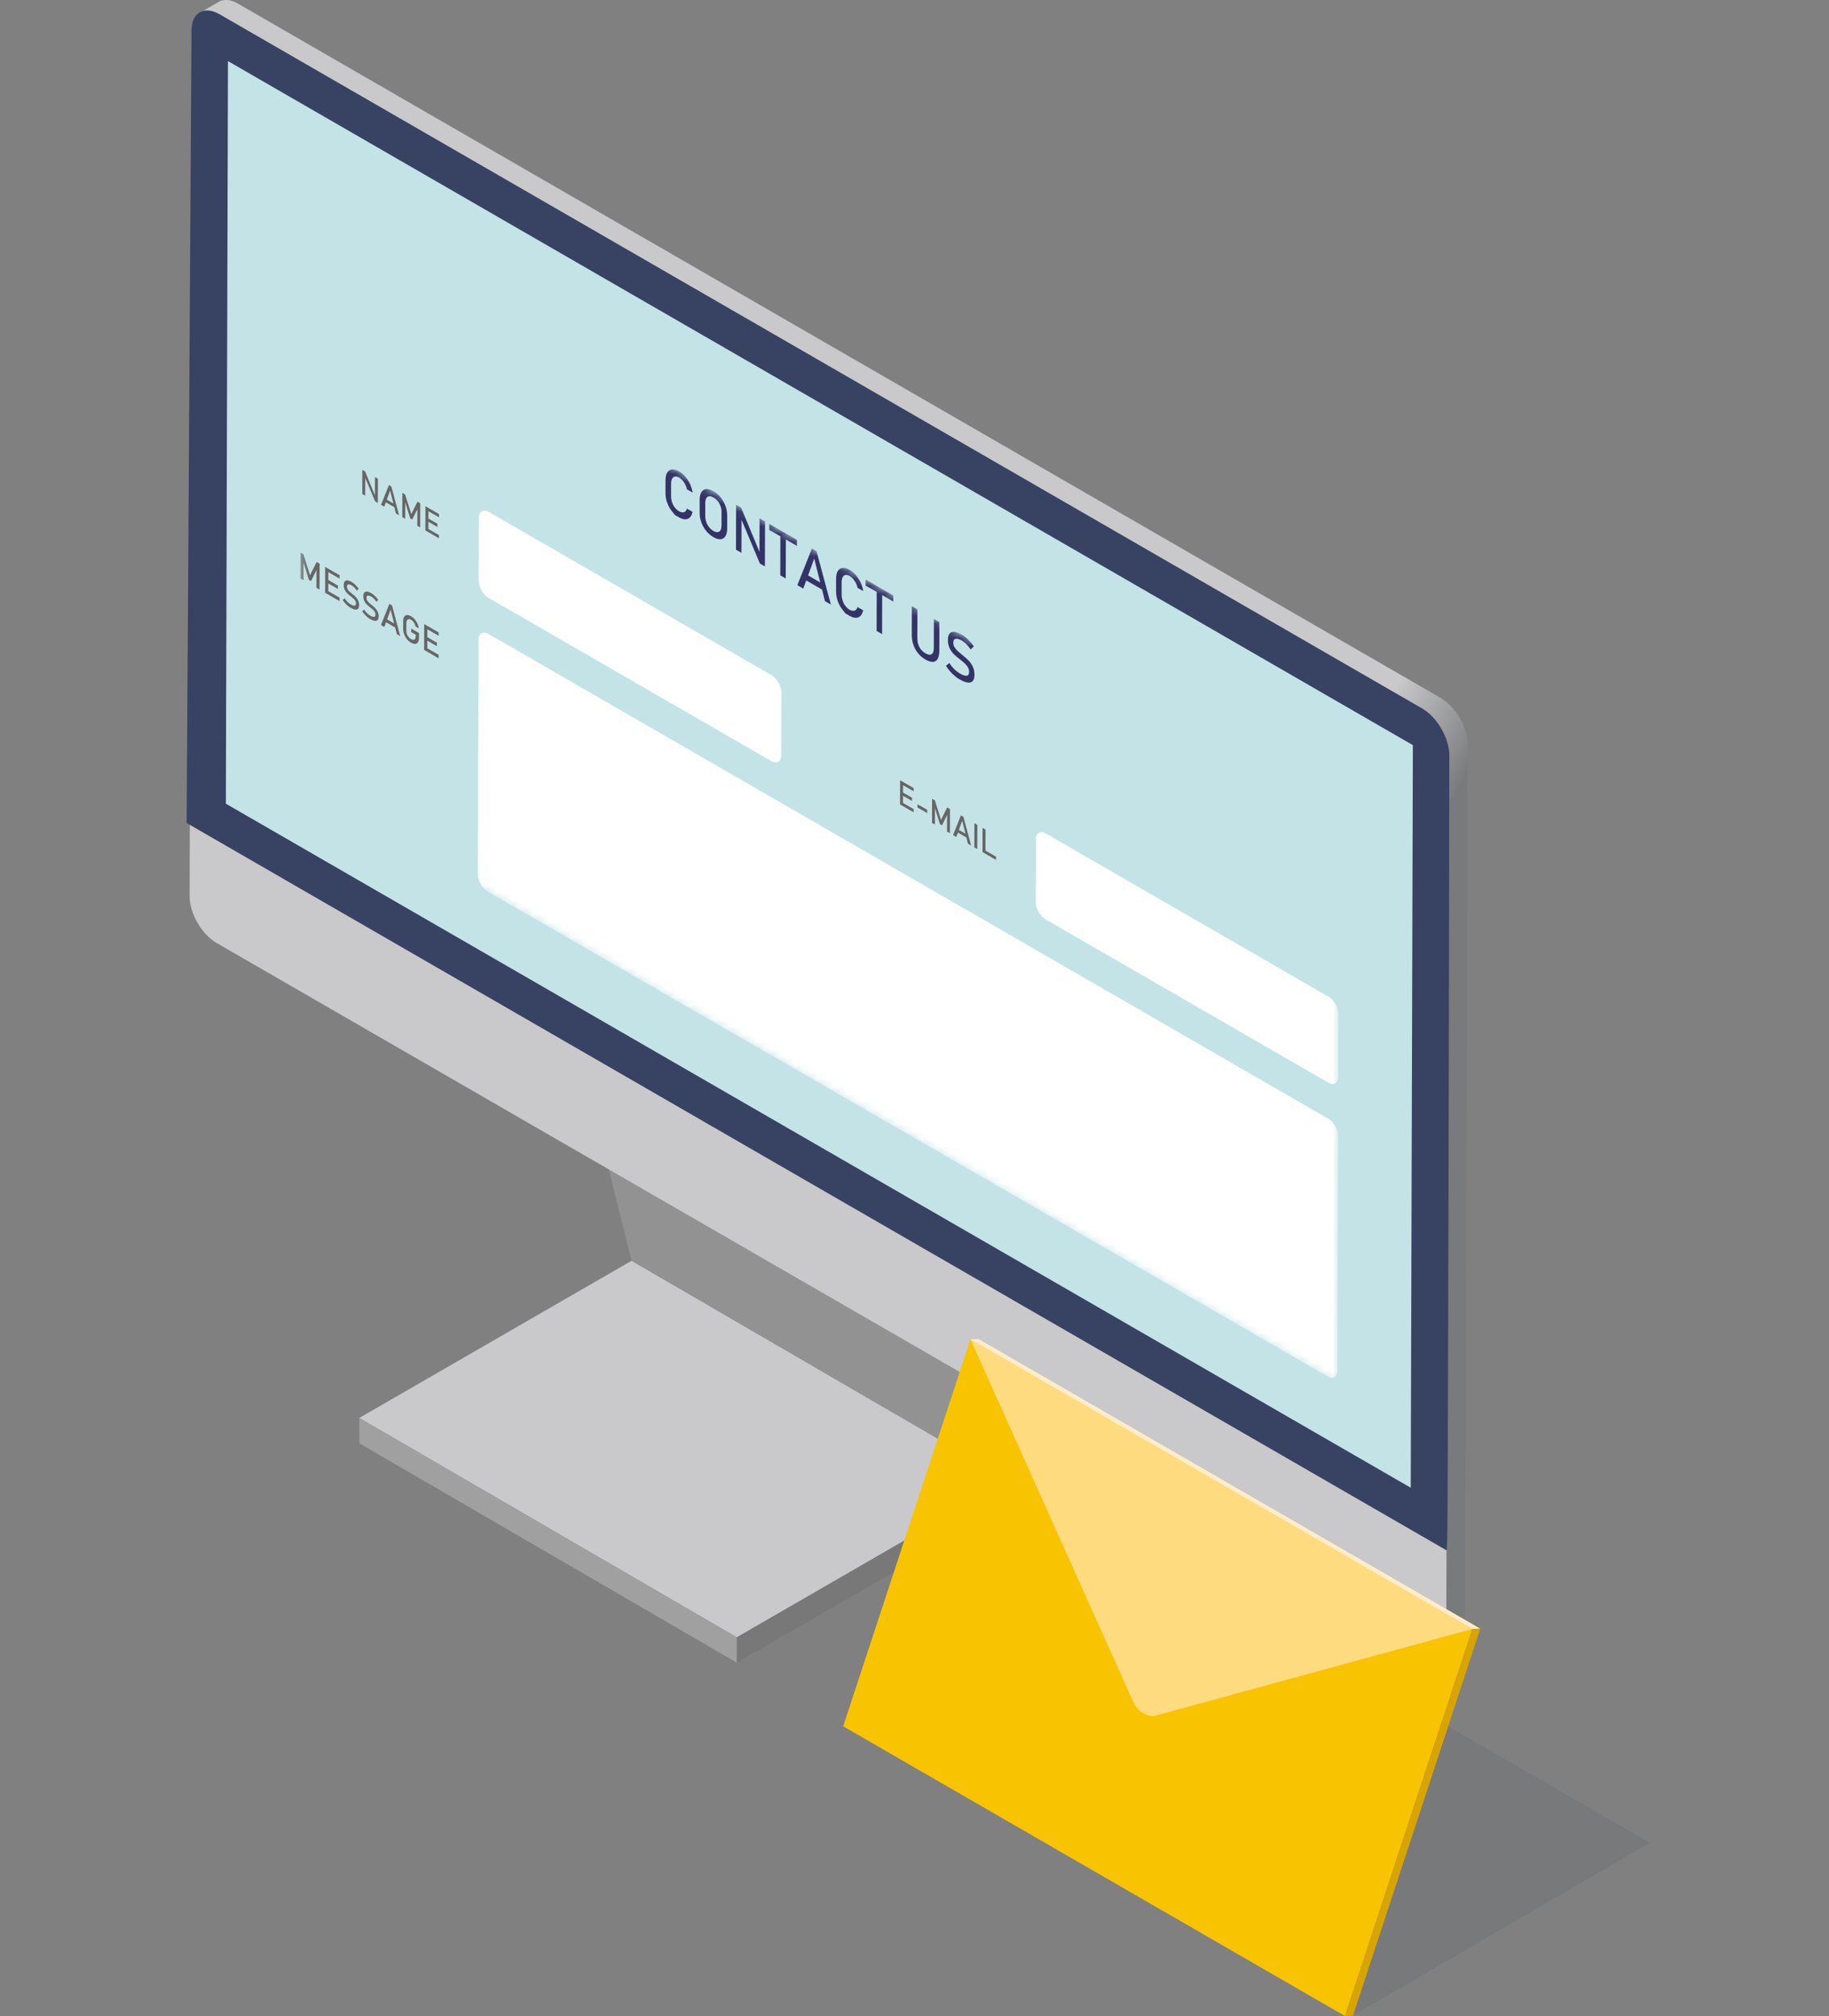
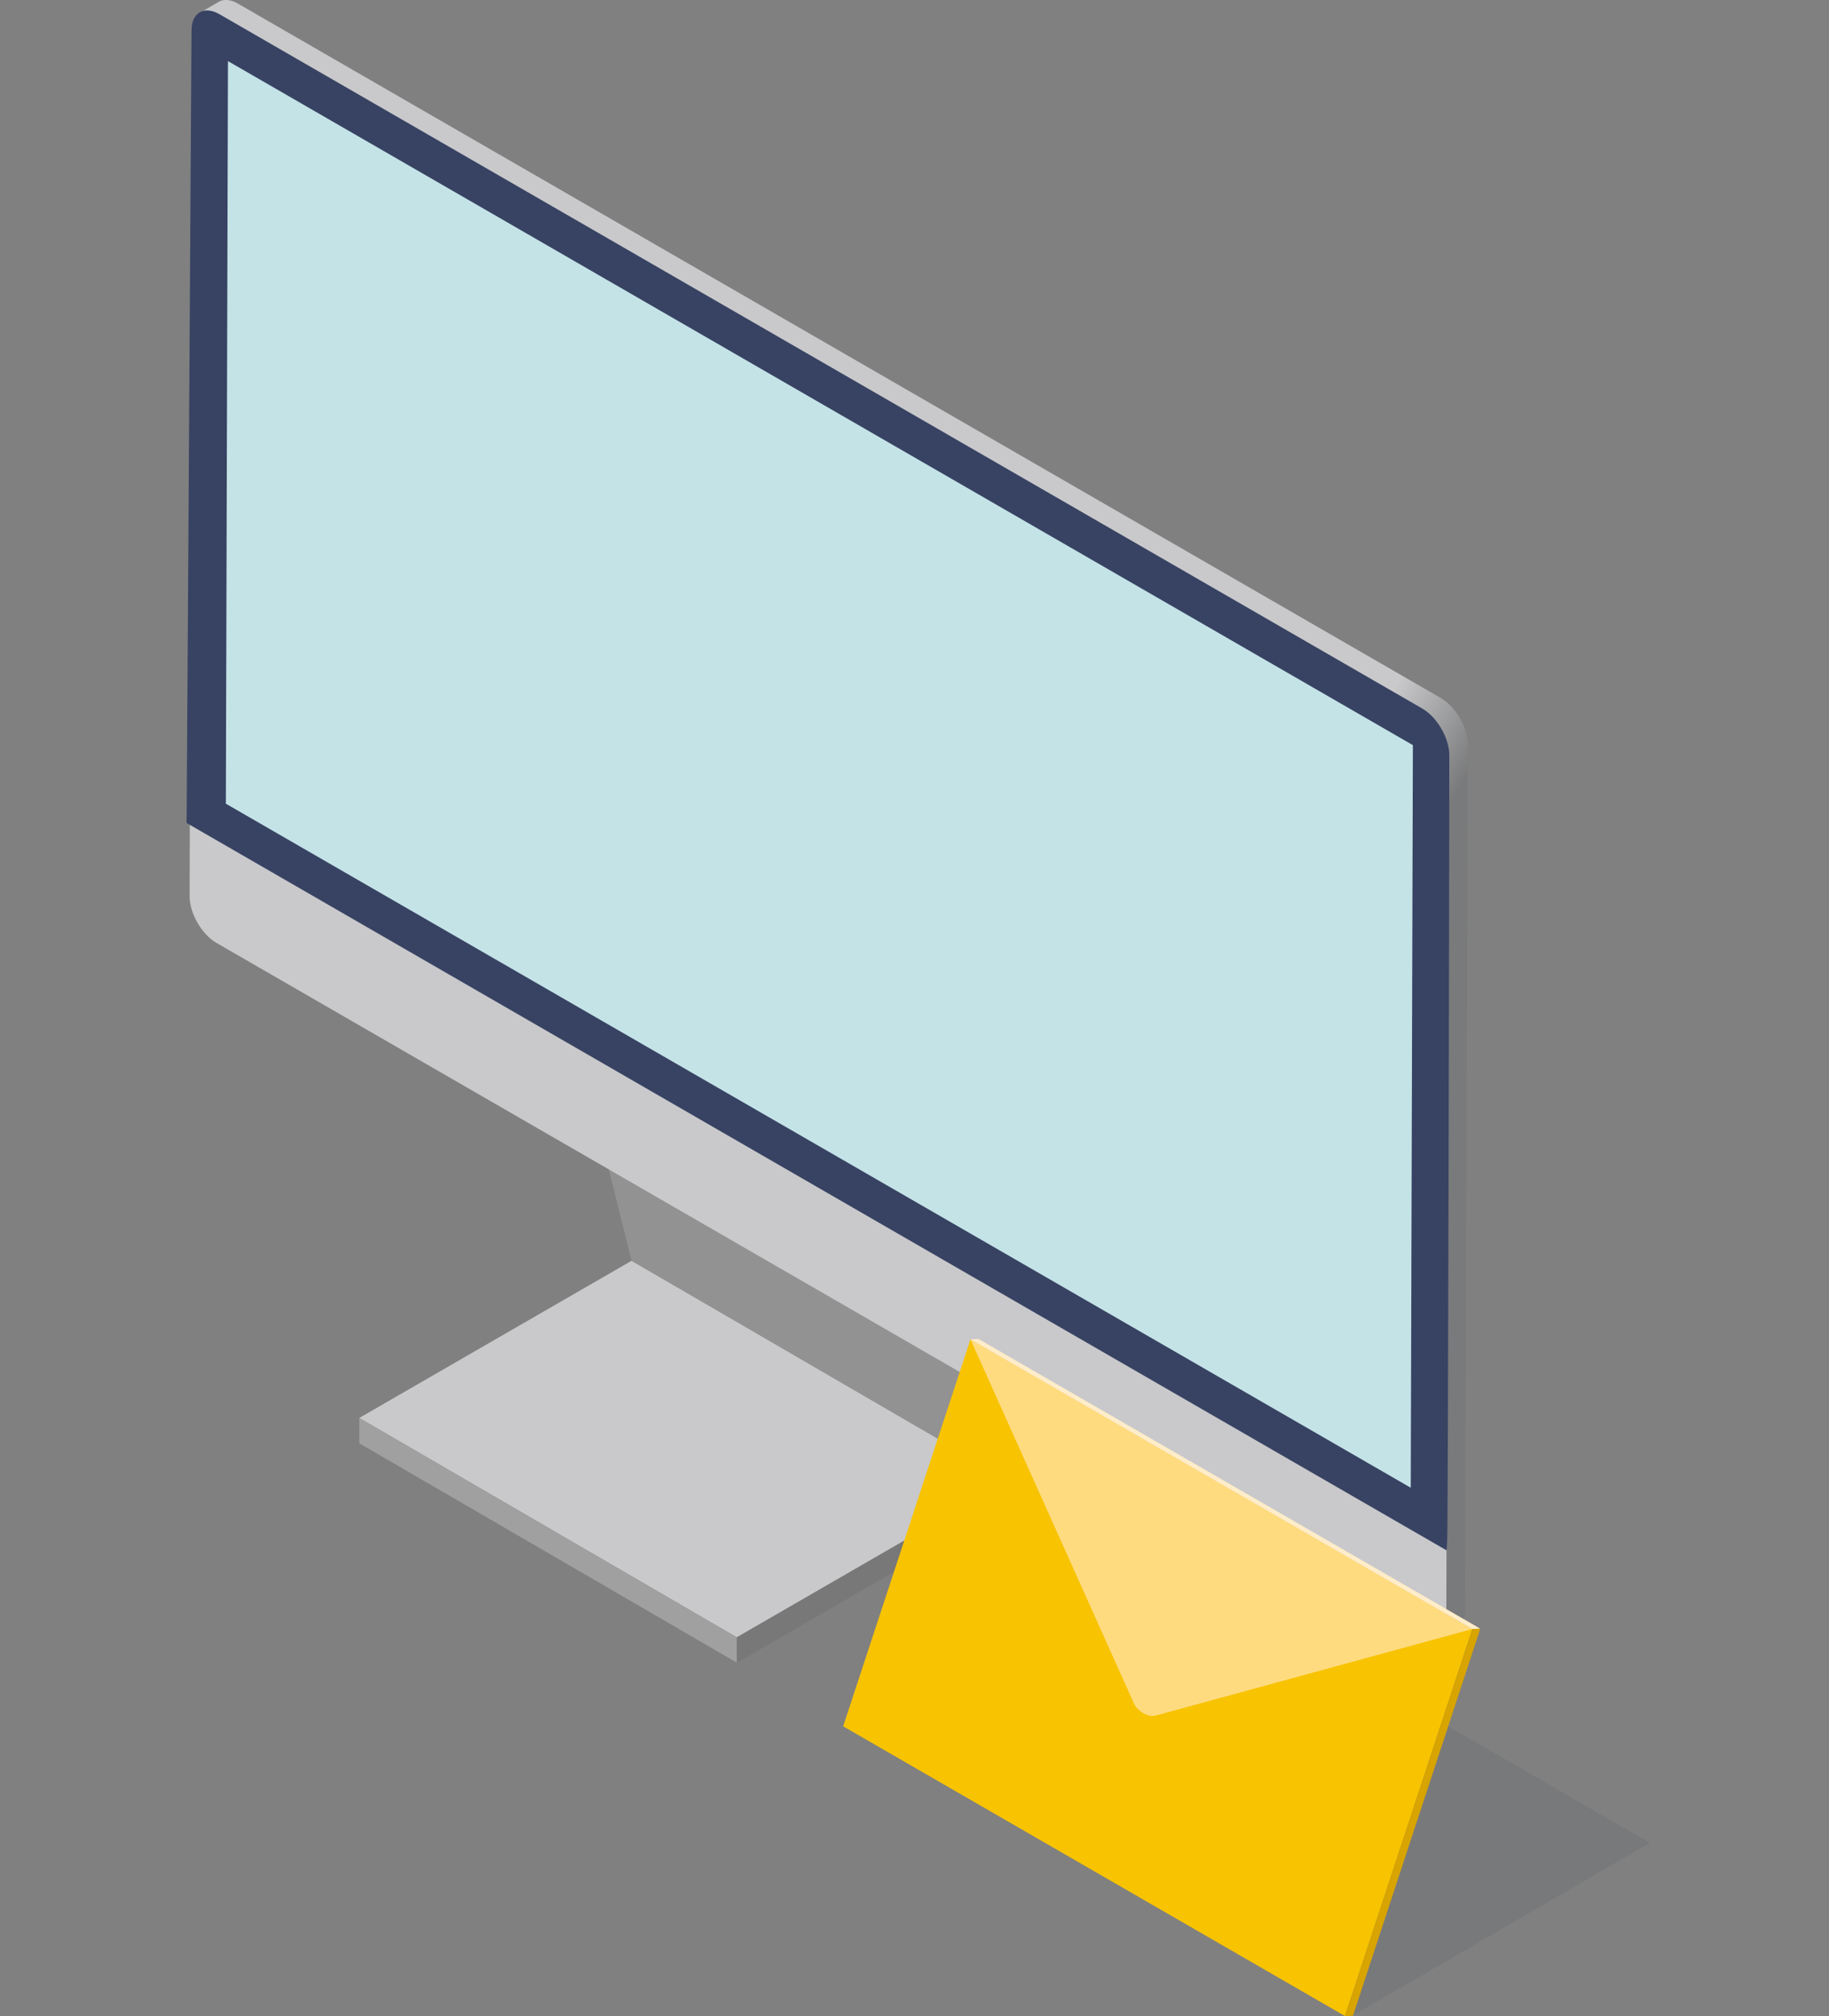
<svg xmlns="http://www.w3.org/2000/svg" width="245" height="270" viewBox="0 0 245 270" fill="none">
  <rect x="0" y="0" width="245" height="270" fill="#808080" stroke="none" />
  <path opacity="0.08" d="M158.602 210.791L118.68 233.985L181.077 270L220.999 246.8L158.602 210.791Z" fill="#212A3D" />
  <path d="M135.175 198.22L84.604 168.845L48.125 189.897L98.701 219.277L135.175 198.22Z" fill="#C9C9CB" />
  <path d="M98.701 219.277L48.125 189.896L48.137 193.297L98.707 222.673L98.701 219.277Z" fill="#A0A0A0" />
  <path d="M121.084 141.703L70.514 112.322L84.605 168.844L135.175 198.219L121.084 141.703Z" fill="#929292" />
  <path d="M124.039 139.998L73.469 110.616L70.514 112.323L121.084 141.704L124.039 139.998Z" fill="#C1C1C1" />
  <path d="M121.083 141.704L135.175 198.219L98.701 219.277L98.707 222.672L135.186 201.62L138.142 199.914L138.13 196.518L124.039 139.997L121.083 141.704Z" fill="#787878" />
  <path d="M28.693 1.66C28.653 1.643 28.606 1.631 28.566 1.614C28.496 1.59 28.426 1.573 28.357 1.556C28.316 1.544 28.275 1.532 28.235 1.527C28.183 1.515 28.124 1.509 28.066 1.497C28.014 1.492 27.956 1.48 27.898 1.474C27.823 1.474 27.747 1.474 27.677 1.474C27.654 1.474 27.631 1.474 27.613 1.474C27.521 1.48 27.428 1.492 27.341 1.509C27.323 1.509 27.306 1.521 27.282 1.521C27.207 1.538 27.137 1.556 27.073 1.579C27.056 1.579 27.044 1.59 27.027 1.59C26.94 1.625 26.859 1.66 26.783 1.706C27.625 1.219 28.467 0.726 29.315 0.238C29.332 0.226 29.349 0.215 29.367 0.203C29.419 0.174 29.471 0.151 29.529 0.128C29.535 0.128 29.547 0.128 29.553 0.122C29.57 0.116 29.587 0.11 29.605 0.104C29.64 0.093 29.675 0.081 29.709 0.07C29.744 0.058 29.779 0.052 29.814 0.046C29.831 0.046 29.849 0.035 29.872 0.035C29.884 0.035 29.895 0.029 29.907 0.023C29.977 0.012 30.052 0.006 30.133 0H30.215C30.278 0 30.337 0 30.395 0C30.406 0 30.418 0 30.429 0.006C30.488 0.006 30.54 0.017 30.598 0.023C30.644 0.023 30.679 0.029 30.726 0.035C30.743 0.035 30.755 0.046 30.772 0.046C30.807 0.058 30.847 0.07 30.882 0.075C30.952 0.093 31.022 0.11 31.091 0.133C31.138 0.145 31.184 0.163 31.231 0.18C31.265 0.192 31.294 0.203 31.329 0.215C31.347 0.221 31.37 0.232 31.387 0.244C31.55 0.313 31.712 0.389 31.881 0.488L193.004 93.483C193.004 93.483 193.039 93.506 193.056 93.511C193.074 93.523 193.091 93.54 193.109 93.552C193.289 93.662 193.457 93.784 193.631 93.918C193.649 93.929 193.66 93.935 193.678 93.947C193.683 93.953 193.695 93.964 193.701 93.97C193.765 94.022 193.823 94.075 193.887 94.133C193.933 94.173 193.979 94.208 194.026 94.254C194.032 94.26 194.043 94.266 194.049 94.272C194.084 94.301 194.113 94.33 194.142 94.359C194.194 94.411 194.252 94.463 194.305 94.516C194.328 94.539 194.345 94.562 194.368 94.585C194.398 94.614 194.427 94.643 194.45 94.672C194.479 94.707 194.514 94.736 194.543 94.771C194.589 94.829 194.636 94.881 194.682 94.933C194.699 94.951 194.711 94.968 194.728 94.986C194.734 94.997 194.746 95.003 194.752 95.015C194.816 95.096 194.885 95.177 194.943 95.259C194.961 95.282 194.978 95.299 194.99 95.322C195.007 95.346 195.019 95.363 195.036 95.386C195.065 95.427 195.094 95.468 195.123 95.508C195.181 95.589 195.234 95.671 195.292 95.758C195.35 95.839 195.402 95.926 195.454 96.013C195.477 96.054 195.501 96.094 195.524 96.129C195.536 96.152 195.547 96.17 195.559 96.193C195.576 96.216 195.588 96.245 195.605 96.274C195.657 96.367 195.704 96.454 195.75 96.547C195.75 96.559 195.762 96.57 195.774 96.582C195.774 96.599 195.785 96.611 195.791 96.628C195.826 96.698 195.855 96.762 195.895 96.832C195.919 96.884 195.942 96.936 195.965 96.988C195.977 97.017 195.988 97.04 196 97.064C196.012 97.087 196.023 97.116 196.029 97.139C196.081 97.249 196.122 97.365 196.168 97.476C196.215 97.603 196.255 97.737 196.302 97.859C196.302 97.876 196.302 97.888 196.308 97.9C196.343 98.004 196.372 98.114 196.401 98.225C196.406 98.265 196.424 98.306 196.43 98.341V98.346C196.482 98.555 196.517 98.758 196.54 98.962C196.546 99.008 196.552 99.055 196.557 99.107C196.581 99.31 196.598 99.507 196.598 99.705L196.267 215.731C196.267 216.862 195.861 217.663 195.21 218.035C194.368 218.528 193.527 219.016 192.685 219.509C193.335 219.126 193.741 218.331 193.741 217.199L194.067 101.173C194.067 100.976 194.049 100.778 194.032 100.575C194.032 100.529 194.02 100.477 194.014 100.43C193.985 100.233 193.95 100.03 193.904 99.826C193.892 99.78 193.875 99.728 193.863 99.676C193.834 99.571 193.805 99.467 193.776 99.362C193.689 99.084 193.59 98.805 193.469 98.532C193.457 98.509 193.445 98.48 193.434 98.451C193.381 98.329 193.323 98.213 193.265 98.097C193.254 98.079 193.248 98.062 193.242 98.045C193.172 97.917 193.109 97.783 193.033 97.656C193.021 97.638 193.01 97.615 192.998 97.592C192.853 97.337 192.691 97.093 192.516 96.861C192.499 96.837 192.482 96.808 192.458 96.785C192.371 96.669 192.29 96.559 192.197 96.448C192.185 96.431 192.168 96.419 192.156 96.402C192.081 96.309 192 96.222 191.918 96.135C191.889 96.1 191.86 96.071 191.831 96.036C191.762 95.961 191.692 95.891 191.616 95.822C191.587 95.787 191.553 95.758 191.518 95.723C191.471 95.677 191.419 95.636 191.367 95.595C191.303 95.537 191.239 95.473 191.164 95.421C191.146 95.404 191.129 95.392 191.105 95.38C190.926 95.241 190.746 95.114 190.554 94.997C190.525 94.98 190.496 94.957 190.461 94.939L29.349 1.962C29.187 1.869 29.024 1.788 28.862 1.724C28.809 1.701 28.751 1.677 28.693 1.654V1.66Z" fill="url(#paint0_linear_131_9503)" />
  <path d="M29.349 1.961C27.363 0.818 25.737 1.747 25.731 4.022L25.4 120.048C25.4 122.323 27.015 125.127 28.994 126.276L190.118 219.271C192.097 220.414 193.723 219.48 193.735 217.204L194.06 101.178C194.066 98.897 192.452 96.1 190.466 94.956L29.349 1.961Z" fill="#C9C9CB" />
  <path d="M25 110.216L25.035 110.239C31.915 114.209 193.584 207.535 193.729 207.604L193.764 207.616C193.834 207.616 193.878 206.066 193.897 202.967C193.915 200.21 193.932 196.159 193.95 190.917C193.979 182.095 194.014 169.796 194.048 154.357C194.106 128.069 194.141 101.445 194.141 101.179C194.141 98.868 192.521 96.048 190.513 94.887L29.389 1.898C28.815 1.567 28.257 1.398 27.74 1.398C26.48 1.398 25.662 2.432 25.656 4.028L25 110.216ZM188.898 199.113L30.33 107.586L30.614 8.311L189.183 99.832L188.898 199.107V199.113Z" fill="#384363" />
  <path d="M30.538 8.185L30.254 107.634L188.973 199.242L189.258 99.792L30.538 8.185Z" fill="#C4E3E7" />
  <mask id="mask0_131_9503" style="mask-type:luminance" maskUnits="userSpaceOnUse" x="40" y="33" width="140" height="153">
-     <path d="M40.166 104.888L40.363 33.92L179.354 114.14L179.151 185.108L40.166 104.888Z" fill="white" />
-   </mask>
+     </mask>
  <g mask="url(#mask0_131_9503)">
    <path d="M90.041 64.095C90.134 63.933 90.256 63.84 90.418 63.817C90.581 63.794 90.767 63.84 90.976 63.962C91.127 64.049 91.283 64.182 91.429 64.345C91.568 64.502 91.696 64.693 91.8 64.902C91.91 65.111 91.98 65.326 92.027 65.535L92.776 65.97C92.718 65.581 92.601 65.204 92.439 64.832C92.27 64.467 92.056 64.136 91.806 63.84C91.556 63.55 91.278 63.312 90.976 63.138C90.616 62.929 90.296 62.842 90.018 62.871C89.739 62.894 89.53 63.039 89.373 63.289C89.216 63.544 89.147 63.892 89.147 64.339V65.993C89.141 66.44 89.211 66.876 89.362 67.305C89.513 67.735 89.727 68.124 90 68.46C90.273 68.803 90.412 68.977 90.412 68.977C90.412 68.977 90.593 69.081 90.958 69.29C91.254 69.464 91.533 69.546 91.789 69.551C92.038 69.551 92.253 69.464 92.421 69.29C92.59 69.122 92.706 68.872 92.77 68.547L92.021 68.112C91.974 68.292 91.899 68.42 91.789 68.501C91.684 68.594 91.556 68.629 91.411 68.617C91.266 68.617 91.121 68.559 90.958 68.472C90.743 68.35 90.558 68.182 90.395 67.973C90.233 67.764 90.105 67.52 90.018 67.259C89.931 66.998 89.89 66.719 89.89 66.434V64.78C89.896 64.496 89.942 64.275 90.029 64.107L90.041 64.095Z" fill="#333366" />
    <path d="M95.567 65.784C95.202 65.575 94.882 65.482 94.603 65.505C94.319 65.529 94.104 65.662 93.953 65.912C93.802 66.156 93.721 66.504 93.721 66.945V68.646C93.715 69.093 93.791 69.522 93.942 69.946C94.093 70.37 94.307 70.752 94.592 71.101C94.865 71.443 95.19 71.722 95.556 71.931C95.921 72.14 96.247 72.239 96.525 72.215C96.804 72.192 97.019 72.058 97.176 71.809C97.327 71.559 97.408 71.217 97.408 70.776V69.075C97.408 68.634 97.338 68.199 97.187 67.775C97.036 67.351 96.821 66.968 96.543 66.62C96.264 66.272 95.939 65.993 95.573 65.784H95.567ZM96.647 70.37C96.647 70.642 96.607 70.851 96.514 71.014C96.427 71.165 96.299 71.252 96.13 71.263C95.962 71.281 95.77 71.228 95.556 71.101C95.341 70.979 95.149 70.805 94.987 70.602C94.818 70.393 94.696 70.166 94.603 69.905C94.516 69.644 94.47 69.383 94.47 69.11V67.345C94.47 67.078 94.522 66.864 94.615 66.713C94.702 66.562 94.83 66.475 94.998 66.463C95.161 66.446 95.353 66.498 95.567 66.62C95.782 66.742 95.974 66.916 96.142 67.119C96.305 67.322 96.432 67.554 96.525 67.81C96.612 68.065 96.659 68.332 96.653 68.599V70.364L96.647 70.37Z" fill="#333366" />
-     <path d="M99.273 67.985L98.605 67.602L98.588 73.621L99.32 74.039L99.331 69.616L101.787 75.466L102.461 75.855L102.478 69.836L101.746 69.412L101.735 73.905L99.273 67.985Z" fill="#333366" />
    <path d="M105.253 77.475L105.271 72.251L106.751 73.11L106.757 72.303L103.053 70.167V70.974L104.533 71.827L104.522 77.051L105.253 77.475Z" fill="#333366" />
    <path d="M106.809 78.369L107.598 78.827L107.999 77.736L110.118 78.961L110.507 80.51L111.297 80.969L109.381 73.83L108.754 73.47L106.803 78.38L106.809 78.369ZM109.88 78.009L108.243 77.063L109.067 74.805L109.874 78.009H109.88Z" fill="#333366" />
    <path d="M112.886 77.283C112.973 77.12 113.101 77.028 113.264 77.004C113.426 76.981 113.612 77.028 113.827 77.149C113.984 77.242 114.135 77.37 114.28 77.532C114.419 77.689 114.547 77.881 114.651 78.09C114.762 78.299 114.831 78.513 114.878 78.722L115.633 79.158C115.569 78.763 115.458 78.391 115.29 78.02C115.122 77.654 114.907 77.323 114.657 77.028C114.402 76.731 114.129 76.499 113.827 76.325C113.467 76.116 113.148 76.029 112.869 76.058C112.59 76.081 112.381 76.227 112.224 76.476C112.068 76.731 111.998 77.08 111.998 77.527V79.181C111.998 79.628 112.062 80.063 112.213 80.493C112.364 80.922 112.579 81.311 112.852 81.648C113.124 81.99 113.264 82.164 113.264 82.164C113.264 82.164 113.444 82.269 113.81 82.478C114.106 82.646 114.384 82.733 114.64 82.739C114.889 82.739 115.104 82.652 115.273 82.472C115.441 82.304 115.557 82.054 115.621 81.729L114.866 81.294C114.82 81.468 114.744 81.601 114.634 81.683C114.529 81.77 114.402 81.805 114.257 81.799C114.111 81.799 113.96 81.741 113.804 81.653C113.589 81.532 113.403 81.363 113.246 81.154C113.084 80.945 112.962 80.707 112.875 80.44C112.788 80.173 112.741 79.901 112.741 79.616V77.962C112.741 77.678 112.793 77.457 112.886 77.294V77.283Z" fill="#333366" />
    <path d="M118.159 84.921L118.171 79.697L119.657 80.556V79.749L115.959 77.613L115.953 78.42L117.439 79.273L117.422 84.497L118.159 84.921Z" fill="#333366" />
    <path d="M122.148 81.184L122.137 85.026C122.137 85.496 122.206 85.943 122.352 86.361C122.497 86.779 122.7 87.156 122.979 87.493C123.257 87.829 123.582 88.108 123.971 88.329C124.355 88.549 124.691 88.66 124.97 88.642C125.249 88.625 125.458 88.491 125.603 88.242C125.742 87.986 125.824 87.632 125.824 87.156L125.835 83.314L125.098 82.884L125.086 86.756C125.086 87.197 124.993 87.481 124.796 87.609C124.598 87.737 124.326 87.702 123.977 87.499C123.623 87.296 123.35 87.017 123.164 86.669C122.973 86.32 122.88 85.92 122.88 85.485L122.892 81.613L122.154 81.189L122.148 81.184Z" fill="#333366" />
    <path d="M129.498 90.488C129.289 90.528 128.993 90.435 128.615 90.215C128.337 90.052 128.07 89.855 127.832 89.617C127.588 89.373 127.373 89.106 127.17 88.787L126.711 89.17C126.879 89.437 127.065 89.681 127.257 89.901C127.448 90.128 127.663 90.331 127.89 90.517C128.116 90.702 128.226 90.795 128.226 90.795C128.226 90.795 128.354 90.871 128.604 91.016C129.01 91.248 129.358 91.381 129.643 91.41C129.933 91.439 130.148 91.37 130.305 91.196C130.456 91.027 130.531 90.749 130.531 90.383V90.371C130.531 89.977 130.467 89.629 130.322 89.315C130.177 89.002 130.003 88.735 129.788 88.508C129.573 88.282 129.312 88.044 128.993 87.788L128.958 87.754L128.917 87.725L128.894 87.701L128.871 87.684C128.598 87.469 128.389 87.284 128.232 87.138C128.081 86.993 127.953 86.831 127.849 86.657C127.744 86.483 127.698 86.285 127.698 86.082C127.698 85.774 127.797 85.6 128 85.554C128.197 85.502 128.476 85.577 128.836 85.786C129.033 85.902 129.237 86.059 129.434 86.256C129.631 86.459 129.829 86.692 130.026 86.982L130.45 86.558C130.282 86.32 130.107 86.1 129.927 85.908C129.753 85.716 129.573 85.542 129.393 85.391C129.213 85.24 129.028 85.107 128.836 84.997C128.447 84.77 128.11 84.648 127.832 84.625C127.553 84.602 127.338 84.677 127.193 84.857C127.048 85.037 126.972 85.316 126.972 85.687C126.972 86.117 127.048 86.488 127.204 86.808C127.361 87.133 127.553 87.4 127.773 87.614C127.988 87.823 128.273 88.067 128.627 88.34L128.685 88.386L128.708 88.404L128.731 88.421C128.969 88.613 129.167 88.781 129.312 88.926C129.457 89.071 129.585 89.234 129.678 89.414C129.771 89.588 129.817 89.785 129.817 89.994C129.817 90.296 129.707 90.464 129.504 90.505L129.498 90.488Z" fill="#333366" />
    <path d="M65.493 68.57C64.756 68.147 64.152 68.489 64.152 69.337L64.129 77.77C64.129 78.618 64.727 79.657 65.464 80.08L103.302 101.922C104.04 102.346 104.643 102.003 104.643 101.156L104.667 92.722C104.667 91.875 104.069 90.836 103.331 90.412L65.493 68.57Z" fill="white" />
    <path d="M48.899 63.132L48.539 62.923L48.533 66.162L48.922 66.388L48.928 64.002L50.251 67.154L50.617 67.363L50.623 64.124L50.228 63.898L50.222 66.324L48.899 63.132Z" fill="#666666" />
    <path d="M52.092 64.972L51.041 67.613L51.471 67.856L51.685 67.27L52.823 67.926L53.032 68.756L53.456 69L52.428 65.163L52.092 64.966V64.972ZM51.813 66.916L52.26 65.697L52.695 67.427L51.813 66.916Z" fill="#666666" />
    <path d="M56.284 70.637L56.295 67.398L55.924 67.183L55.094 68.849L54.264 66.225L53.898 66.011L53.887 69.255L54.276 69.476L54.281 67.282L54.949 69.418L55.227 69.575L55.907 68.187L55.901 70.416L56.284 70.637Z" fill="#666666" />
    <path d="M58.803 69.279V68.849L57.393 68.031L56.992 67.799L56.98 71.043L57.178 71.154L58.797 72.088V71.659L57.381 70.84L57.387 69.883L58.588 70.573V70.138L57.387 69.447V68.466L58.803 69.279Z" fill="#666666" />
    <path d="M140.083 123.142L177.921 144.984C178.659 145.407 179.263 145.071 179.263 144.217L179.286 135.79C179.286 134.942 178.688 133.903 177.95 133.479L140.112 111.638C139.375 111.214 138.771 111.556 138.771 112.404L138.748 120.838C138.748 121.685 139.346 122.724 140.083 123.148V123.142Z" fill="white" />
    <path d="M122.385 105.978V105.543L120.969 104.724L120.574 104.498L120.562 107.737L120.754 107.847L122.379 108.782V108.358L120.957 107.534L120.963 106.576L122.165 107.267V106.831L120.963 106.141L120.969 105.16L122.385 105.978Z" fill="#666666" />
    <path d="M124.208 108.898V108.463L122.902 107.708V108.143L124.208 108.898Z" fill="#666666" />
    <path d="M127.245 111.591L127.256 108.352L126.879 108.137L126.049 109.803L125.225 107.18L124.853 106.965L124.848 110.209L125.231 110.43L125.237 108.248L125.91 110.372L126.183 110.535L126.868 109.13L126.856 111.37L127.245 111.591Z" fill="#666666" />
    <path d="M127.67 111.841L128.099 112.091L128.314 111.505L129.452 112.16L129.661 112.99L130.084 113.234L129.057 109.398L128.715 109.2L127.664 111.841H127.67ZM129.324 111.65L128.442 111.139L128.889 109.92L129.324 111.65Z" fill="#666666" />
    <path d="M130.908 113.71L130.92 110.471L130.525 110.239L130.514 113.484L130.908 113.71Z" fill="#666666" />
    <path d="M131.617 110.871L131.611 114.116L131.809 114.226L133.422 115.16L133.428 114.731L132.006 113.913L132.018 111.103L131.617 110.871Z" fill="#666666" />
    <path d="M64.105 85.675L64.018 117.117C64.018 117.958 64.616 119.003 65.353 119.427L177.816 184.335C178.547 184.759 179.157 184.417 179.157 183.569L179.244 152.128C179.244 151.286 178.646 150.241 177.909 149.818L65.446 84.909C64.709 84.486 64.105 84.828 64.105 85.675Z" fill="white" />
    <path d="M42.802 78.954L42.813 75.489L42.419 75.263L41.525 77.039L40.648 74.241L40.254 74.009L40.242 77.474L40.654 77.712L40.66 75.373L41.374 77.648L41.67 77.816L42.396 76.325L42.39 78.716L42.802 78.954Z" fill="#666666" />
    <path d="M45.495 77.498V77.039L43.986 76.168L43.557 75.919L43.551 79.384L43.76 79.506L45.484 80.504L45.489 80.04L43.974 79.169L43.98 78.142L45.263 78.879V78.421L43.98 77.678V76.627L45.495 77.498Z" fill="#666666" />
    <path d="M47.504 81.108C47.382 81.131 47.214 81.079 46.994 80.951C46.831 80.859 46.686 80.742 46.547 80.609C46.413 80.47 46.285 80.313 46.169 80.133L45.902 80.353C46.001 80.504 46.105 80.644 46.216 80.771C46.332 80.899 46.454 81.021 46.581 81.126C46.715 81.236 46.779 81.288 46.779 81.288C46.779 81.288 46.849 81.329 46.994 81.41C47.226 81.543 47.429 81.619 47.591 81.636C47.76 81.654 47.887 81.613 47.969 81.514C48.056 81.416 48.102 81.259 48.102 81.05V81.038C48.102 80.812 48.062 80.609 47.98 80.429C47.893 80.249 47.795 80.098 47.673 79.97C47.557 79.843 47.4 79.703 47.22 79.558L47.197 79.541L47.173 79.523L47.162 79.512L47.145 79.5C46.988 79.378 46.866 79.268 46.779 79.193C46.692 79.106 46.616 79.019 46.558 78.914C46.5 78.809 46.471 78.699 46.471 78.577C46.471 78.403 46.529 78.305 46.639 78.27C46.756 78.241 46.918 78.287 47.121 78.409C47.231 78.473 47.353 78.566 47.458 78.676C47.574 78.792 47.684 78.931 47.8 79.094L48.044 78.85C47.946 78.711 47.847 78.583 47.742 78.473C47.644 78.363 47.539 78.264 47.435 78.177C47.33 78.09 47.226 78.014 47.121 77.951C46.895 77.817 46.703 77.747 46.541 77.736C46.378 77.718 46.262 77.771 46.175 77.869C46.088 77.974 46.047 78.13 46.047 78.345C46.047 78.595 46.094 78.809 46.181 78.995C46.274 79.181 46.378 79.332 46.506 79.454C46.628 79.576 46.796 79.715 46.999 79.872L47.028 79.895L47.04 79.907H47.052C47.191 80.023 47.301 80.115 47.388 80.203C47.475 80.29 47.545 80.382 47.603 80.487C47.655 80.586 47.684 80.696 47.684 80.818C47.684 80.992 47.626 81.091 47.504 81.114V81.108Z" fill="#666666" />
    <path d="M50.123 82.617C50.002 82.64 49.827 82.582 49.613 82.46C49.45 82.368 49.305 82.251 49.16 82.118C49.021 81.979 48.893 81.816 48.783 81.642L48.516 81.857C48.614 82.013 48.725 82.153 48.835 82.28C48.951 82.408 49.067 82.524 49.2 82.635C49.328 82.745 49.398 82.797 49.398 82.797C49.398 82.797 49.468 82.838 49.613 82.919C49.845 83.052 50.048 83.128 50.211 83.145C50.379 83.163 50.501 83.116 50.588 83.023C50.675 82.919 50.721 82.768 50.721 82.559V82.547C50.721 82.321 50.681 82.118 50.599 81.938C50.512 81.758 50.414 81.607 50.292 81.474C50.17 81.346 50.019 81.207 49.839 81.061L49.816 81.044L49.793 81.027L49.775 81.009L49.764 80.998C49.607 80.876 49.485 80.766 49.392 80.69C49.305 80.603 49.23 80.516 49.177 80.411C49.119 80.307 49.09 80.197 49.09 80.075C49.09 79.901 49.148 79.796 49.259 79.767C49.375 79.744 49.537 79.784 49.74 79.901C49.856 79.965 49.972 80.057 50.083 80.173C50.199 80.29 50.315 80.429 50.425 80.591L50.663 80.342C50.565 80.203 50.466 80.075 50.367 79.965C50.263 79.854 50.164 79.755 50.06 79.668C49.961 79.581 49.851 79.506 49.74 79.442C49.514 79.314 49.322 79.245 49.16 79.227C48.997 79.216 48.881 79.262 48.794 79.367C48.707 79.471 48.666 79.628 48.666 79.837C48.666 80.086 48.713 80.301 48.8 80.487C48.887 80.673 48.997 80.823 49.125 80.951C49.247 81.073 49.415 81.212 49.613 81.369L49.648 81.392L49.659 81.404H49.671C49.804 81.52 49.92 81.613 50.007 81.7C50.094 81.781 50.164 81.88 50.222 81.984C50.274 82.083 50.303 82.199 50.303 82.315C50.303 82.489 50.245 82.588 50.123 82.611V82.617Z" fill="#666666" />
    <path d="M52.15 80.882L51.029 83.703L51.482 83.964L51.714 83.331L52.933 84.034L53.16 84.927L53.612 85.189L52.515 81.085L52.155 80.876L52.15 80.882ZM51.853 82.954L52.33 81.654L52.794 83.499L51.853 82.954Z" fill="#666666" />
    <path d="M54.524 83.076C54.577 82.983 54.646 82.931 54.739 82.913C54.832 82.902 54.942 82.931 55.07 83.006C55.157 83.053 55.238 83.122 55.314 83.209C55.395 83.302 55.465 83.407 55.529 83.523C55.587 83.639 55.627 83.761 55.65 83.894L56.109 84.161C56.074 83.935 56.01 83.714 55.912 83.505C55.813 83.296 55.697 83.105 55.546 82.931C55.401 82.763 55.244 82.629 55.07 82.53C54.855 82.408 54.669 82.356 54.513 82.368C54.35 82.379 54.228 82.461 54.141 82.606C54.048 82.751 54.008 82.954 54.008 83.215V84.237C54.008 84.481 54.048 84.719 54.136 84.951C54.223 85.189 54.35 85.403 54.507 85.595C54.669 85.792 54.855 85.949 55.064 86.071C55.279 86.193 55.465 86.245 55.621 86.234C55.784 86.222 55.906 86.141 55.993 85.996C56.08 85.85 56.126 85.647 56.126 85.386V84.782L55.082 84.179V84.649L55.691 85.003V85.148C55.691 85.316 55.662 85.45 55.61 85.543C55.558 85.636 55.488 85.688 55.395 85.694C55.296 85.7 55.192 85.671 55.064 85.601C54.942 85.531 54.832 85.438 54.733 85.316C54.635 85.195 54.565 85.067 54.513 84.927C54.461 84.782 54.431 84.643 54.431 84.492V83.471C54.431 83.302 54.461 83.175 54.513 83.082L54.524 83.076Z" fill="#666666" />
-     <path d="M58.757 85.153V84.695L57.248 83.824L56.824 83.574L56.812 87.039L57.016 87.156L58.751 88.16V87.695L57.242 86.825V85.797L58.525 86.534V86.076L57.242 85.333L57.248 84.276L58.757 85.153Z" fill="#666666" />
  </g>
  <path d="M196.254 217.605L130.001 179.373L129.996 179.361V179.367L112.943 231.193L180.171 270L197.23 218.162L196.254 217.605Z" fill="#F8C300" />
  <path d="M129.996 179.367L151.937 228.227C152.216 228.732 152.663 229.156 153.151 229.44C153.65 229.724 154.19 229.87 154.666 229.794L197.23 218.162L129.996 179.367Z" fill="#FFDB80" />
  <path d="M197.323 217.559L131.064 179.32L129.996 179.367L196.255 217.606L197.23 218.163L198.292 218.122L197.323 217.559Z" fill="#FFEDCA" />
  <path d="M197.23 218.162L180.172 269.999L181.24 269.953L198.292 218.121L197.23 218.162Z" fill="#D8A400" />
  <defs>
    <linearGradient id="paint0_linear_131_9503" x1="8.105" y1="45.615" x2="184.672" y2="151.666" gradientUnits="userSpaceOnUse">
      <stop offset="0.86" stop-color="#C9C9CB" />
      <stop offset="0.93" stop-color="#797A7B" />
    </linearGradient>
  </defs>
</svg>